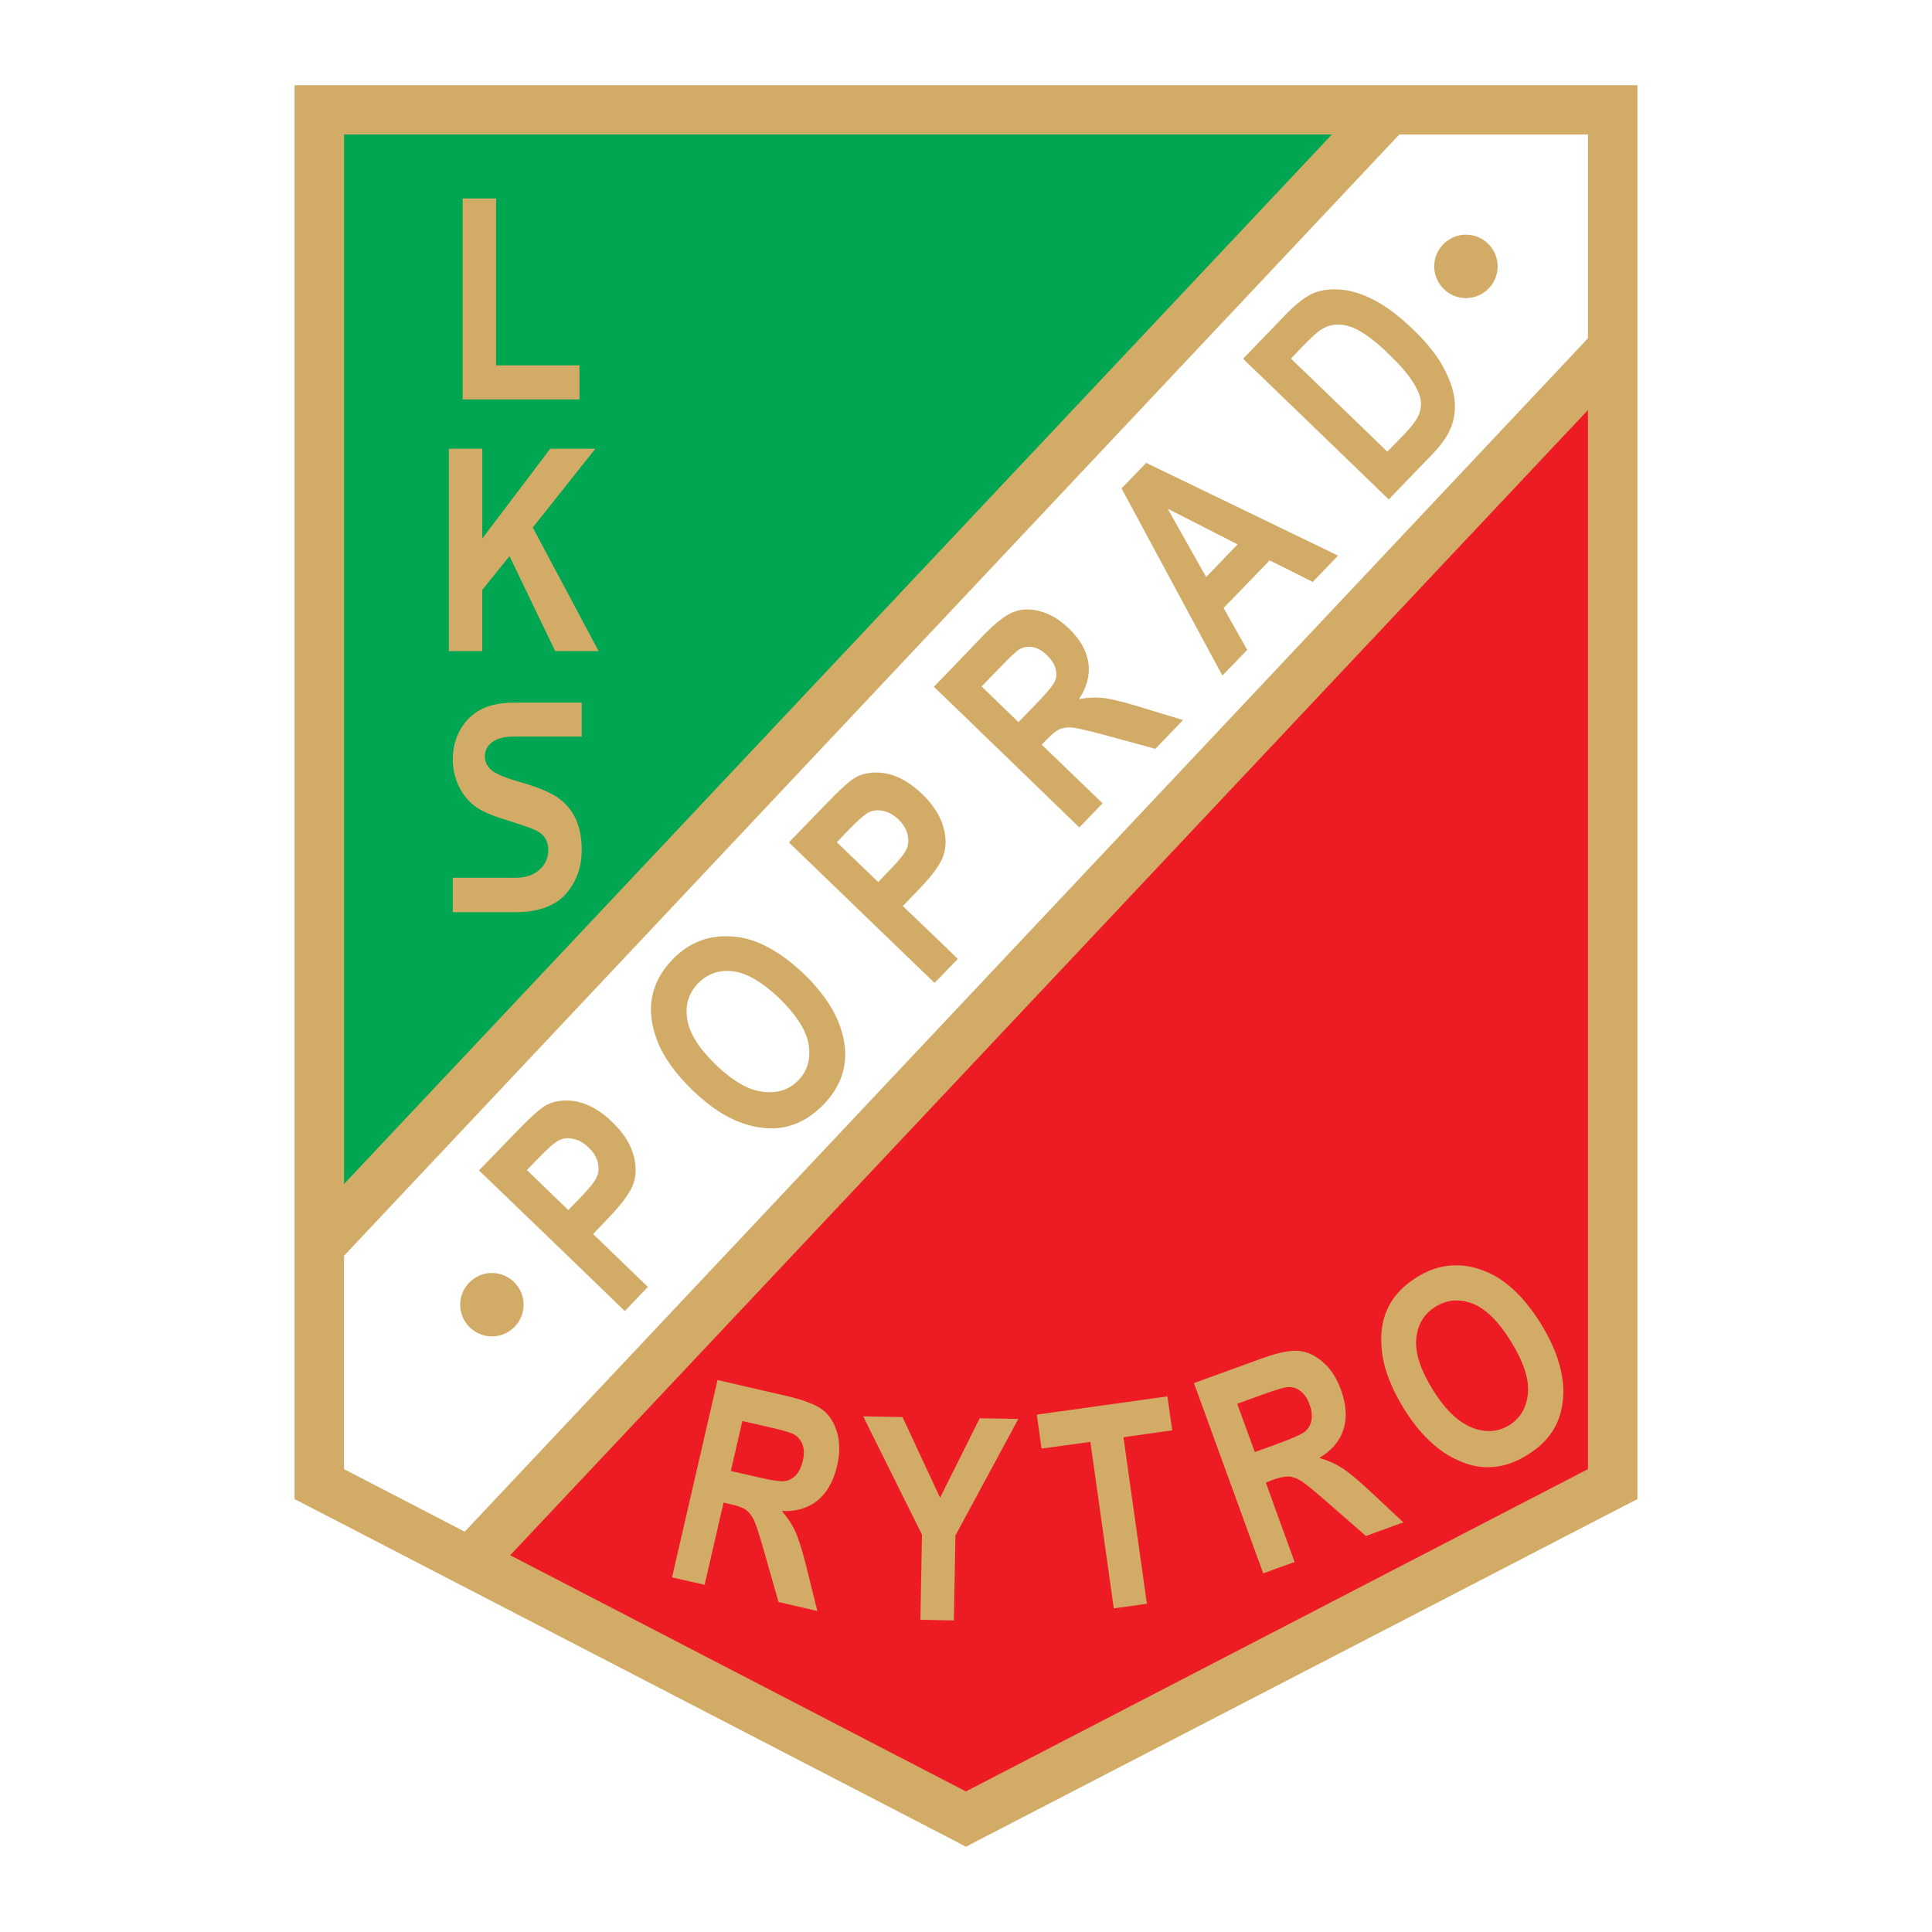
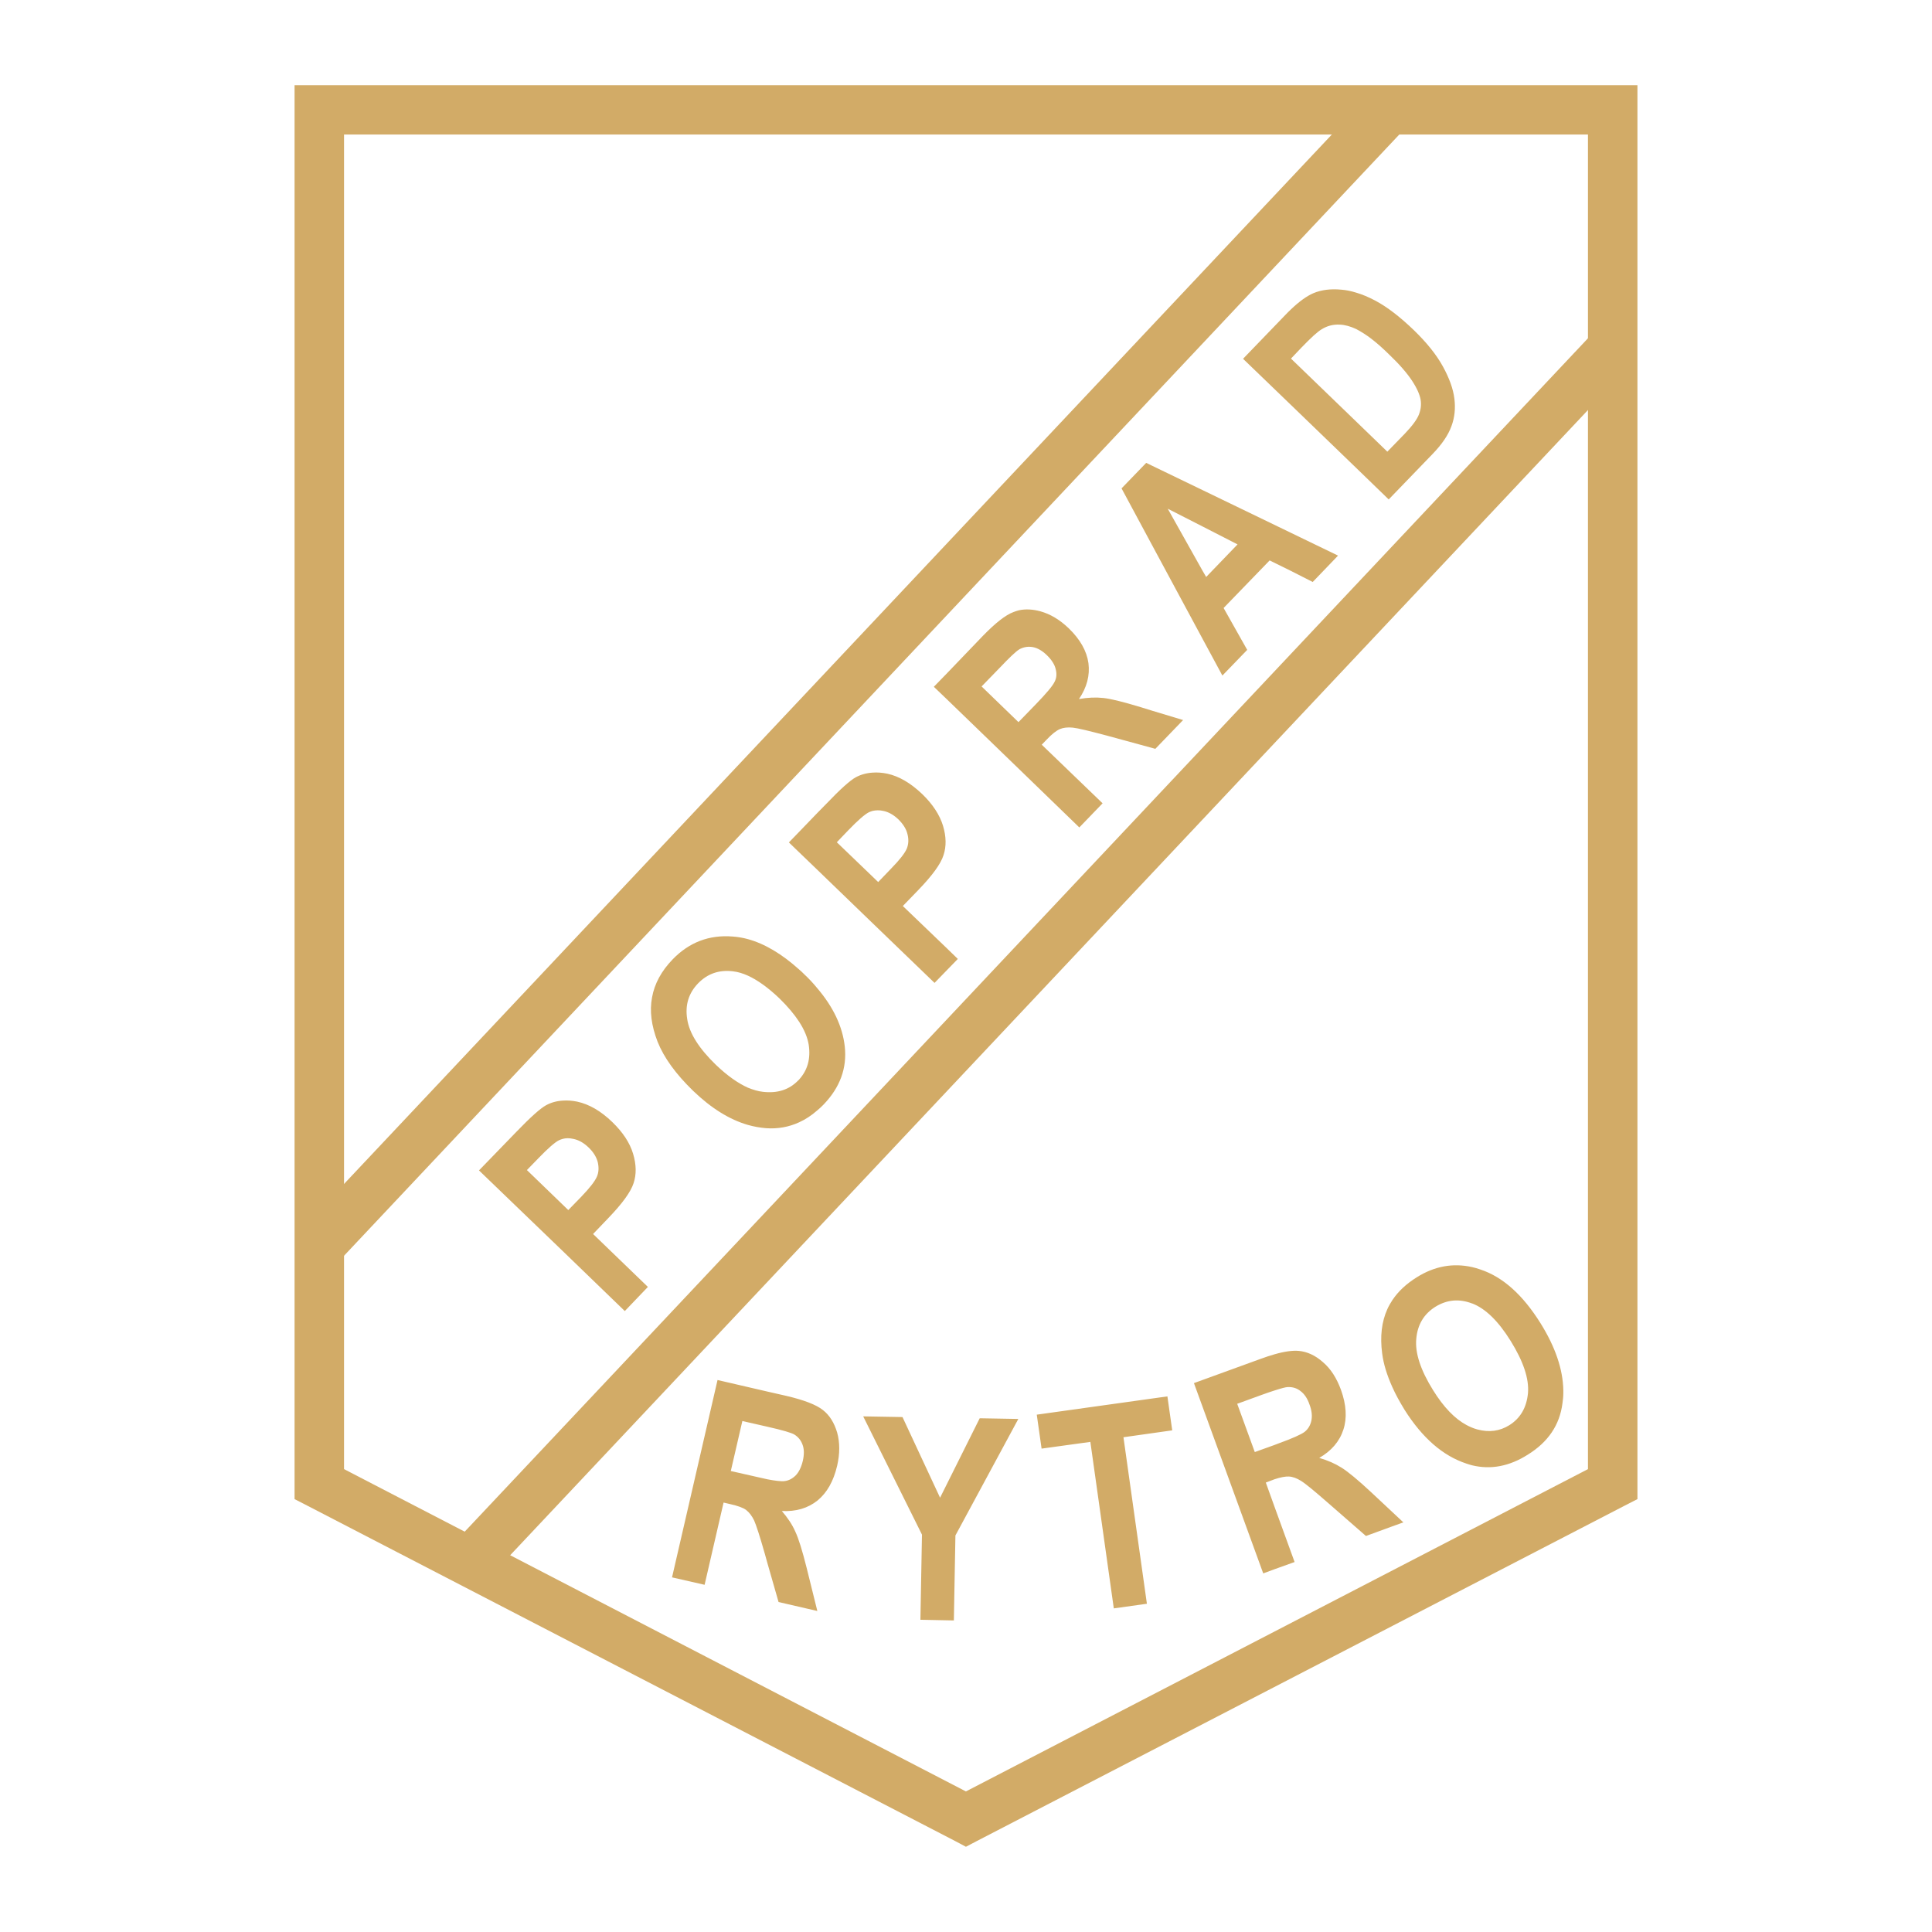
<svg xmlns="http://www.w3.org/2000/svg" version="1.0" id="Layer_1" x="0px" y="0px" width="192.756px" height="192.756px" viewBox="0 0 192.756 192.756" enable-background="new 0 0 192.756 192.756" xml:space="preserve">
  <g>
    <polygon fill-rule="evenodd" clip-rule="evenodd" fill="#FFFFFF" points="0,0 192.756,0 192.756,192.756 0,192.756 0,0  " />
-     <polygon fill-rule="evenodd" clip-rule="evenodd" fill="#00A651" points="32.725,10.963 32.433,122.431 137.848,10.963    32.725,10.963  " />
-     <polygon fill-rule="evenodd" clip-rule="evenodd" fill="#ED1C24" points="160.891,36.603 160.891,148.07 96.37,181.483    45.966,155.275 160.891,36.603  " />
    <path fill-rule="evenodd" clip-rule="evenodd" fill="#D2AB67" d="M30.61,122.069L135.629,10.499   c18.727-0.137,26.19,9.957,25.949,27.067L48.013,158.233C35.786,151.492,30.748,138.818,30.61,122.069L30.61,122.069z" />
    <polygon fill-rule="evenodd" clip-rule="evenodd" fill="#FFFFFF" points="31.865,148.07 31.315,128.483 141.889,10.997    160.891,10.963 160.116,31.96 44.436,154.863 31.865,148.07  " />
-     <path fill-rule="evenodd" clip-rule="evenodd" fill="#D2AB67" d="M49.079,133.333c1.737,0,3.164-1.41,3.164-3.164   c0-1.737-1.427-3.164-3.164-3.164s-3.165,1.427-3.165,3.164C45.915,131.923,47.342,133.333,49.079,133.333L49.079,133.333z" />
-     <path fill-rule="evenodd" clip-rule="evenodd" fill="#D2AB67" d="M146.256,29.742c1.755,0,3.164-1.427,3.164-3.165   c0-1.737-1.409-3.164-3.164-3.164c-1.736,0-3.164,1.427-3.164,3.164C143.092,28.314,144.52,29.742,146.256,29.742L146.256,29.742z" />
-     <path fill-rule="evenodd" clip-rule="evenodd" fill="#D2AB67" d="M46.156,39.853V19.802h3.336v16.646h8.323v3.405H46.156   L46.156,39.853z M44.78,64.96V44.771h3.336v8.959l6.775-8.959h4.505l-6.242,7.859l6.569,12.33H55.39l-4.557-9.475l-2.717,3.37   v6.105H44.78L44.78,64.96z M45.175,91.013v-3.439h6.277c0.997,0,1.806-0.275,2.373-0.808c0.584-0.516,0.877-1.169,0.877-1.96   c0-0.464-0.103-0.843-0.309-1.169c-0.189-0.327-0.499-0.584-0.929-0.791c-0.413-0.207-1.41-0.55-2.992-1.049   c-1.427-0.43-2.477-0.895-3.13-1.393c-0.671-0.516-1.187-1.169-1.583-1.995c-0.395-0.826-0.584-1.703-0.584-2.648   c0-1.101,0.258-2.098,0.757-2.975c0.499-0.894,1.187-1.548,2.063-2.012c0.895-0.447,1.978-0.671,3.267-0.671h6.776v3.388h-6.844   c-0.912,0-1.6,0.189-2.081,0.55c-0.499,0.378-0.739,0.843-0.739,1.41c0,0.55,0.224,1.015,0.671,1.393   c0.43,0.378,1.444,0.791,3.043,1.238c1.668,0.499,2.889,0.997,3.628,1.547c0.757,0.533,1.324,1.221,1.72,2.064   c0.396,0.859,0.602,1.892,0.602,3.095c0,1.771-0.55,3.233-1.617,4.437c-1.083,1.187-2.769,1.789-5.073,1.789H45.175L45.175,91.013z   " />
    <path fill-rule="evenodd" clip-rule="evenodd" fill="#D2AB67" d="M56.146,124.82l-8.357-8.048l3.749-3.869   c1.393-1.444,2.373-2.321,2.94-2.631c0.499-0.275,1.066-0.43,1.668-0.464c0.447-0.035,0.946,0,1.445,0.104   c1.187,0.258,2.356,0.928,3.508,2.046c1.049,1.015,1.736,2.063,2.063,3.146c0.327,1.084,0.344,2.063,0.051,2.94   c-0.275,0.86-1.118,2.029-2.528,3.491l-1.513,1.582l5.468,5.279l-2.304,2.408L56.146,124.82L56.146,124.82z M135.285,42.037   l3.13,3.026l1.754-1.806c0.739-0.773,1.204-1.41,1.393-1.891c0.189-0.482,0.258-0.98,0.172-1.497   c-0.086-0.499-0.36-1.135-0.859-1.892c-0.499-0.756-1.256-1.634-2.305-2.631c-1.066-1.049-1.995-1.789-2.769-2.236   c-0.172-0.103-0.344-0.206-0.516-0.292c-0.567-0.258-1.101-0.413-1.616-0.43c-0.653-0.034-1.256,0.121-1.806,0.464   c-0.413,0.241-1.084,0.86-2.013,1.823l-1.049,1.101L135.285,42.037L135.285,42.037z M135.285,29.191   c0.602,0.172,1.255,0.448,1.908,0.792c1.204,0.636,2.494,1.633,3.887,2.975c1.256,1.221,2.219,2.408,2.872,3.594   s1.032,2.252,1.152,3.216c0.12,0.963,0.034,1.875-0.293,2.751c-0.326,0.895-0.945,1.806-1.892,2.786l-4.367,4.523l-3.268-3.165   l-6.518-6.293l-4.746-4.574l4.23-4.385c0.172-0.189,0.344-0.344,0.516-0.516c0.859-0.825,1.634-1.375,2.287-1.651   c0.791-0.327,1.72-0.447,2.769-0.344C134.288,28.933,134.786,29.036,135.285,29.191L135.285,29.191z M128.768,53.146l4.729,2.287   l-2.527,2.631l-2.201-1.118l-2.098-1.032l-4.592,4.746l2.355,4.179l-2.476,2.562l-1.978-3.663l-5.021-9.32l-3.062-5.692l2.46-2.545   l0.602,0.292l5.021,2.425L128.768,53.146L128.768,53.146z M119.98,56.946l0.36,0.619l3.13-3.25l-3.49-1.789l-3.474-1.771   L119.98,56.946L119.98,56.946z M114.959,70.91l3.078,0.929l-2.769,2.872l-0.31-0.086l-4.54-1.238   c-1.754-0.464-2.872-0.739-3.388-0.791c-0.499-0.052-0.929,0-1.272,0.138c-0.361,0.155-0.809,0.499-1.342,1.066l-0.481,0.499   l6.07,5.847l-2.321,2.407l-6.019-5.829l-7.292-7.051l-1.204-1.152l1.204-1.238l3.68-3.834c1.255-1.29,2.27-2.098,3.078-2.391   c0.172-0.068,0.344-0.12,0.533-0.172c0.653-0.138,1.376-0.103,2.132,0.104c0.998,0.275,1.943,0.842,2.838,1.702   c1.135,1.101,1.788,2.253,1.96,3.474c0.155,1.221-0.154,2.408-0.945,3.577c0.877-0.154,1.685-0.189,2.459-0.103   c0.757,0.086,1.994,0.396,3.697,0.912L114.959,70.91L114.959,70.91z M101.666,71.993l1.686-1.737   c1.049-1.083,1.668-1.823,1.856-2.218c0.207-0.378,0.241-0.808,0.12-1.272c-0.103-0.464-0.412-0.946-0.894-1.41   c-0.464-0.447-0.929-0.705-1.376-0.791c-0.464-0.086-0.894-0.018-1.307,0.189c-0.035,0.017-0.052,0.035-0.086,0.052   c-0.327,0.206-0.963,0.808-1.909,1.806l-1.822,1.875l3.68,3.56L101.666,71.993L101.666,71.993z M94.375,94.521l1.187,1.152   l-1.187,1.221l-1.135,1.17l-6.174-5.95l-5.554-5.365l-1.789-1.72l-1.015-0.98l1.015-1.049l1.789-1.857l0.945-0.963   c1.376-1.444,2.356-2.321,2.924-2.631c0.516-0.275,1.083-0.43,1.685-0.464c0.447-0.035,0.929,0,1.445,0.103   c1.187,0.258,2.338,0.929,3.508,2.046c1.049,1.015,1.737,2.081,2.063,3.147c0.327,1.083,0.344,2.063,0.052,2.94   c-0.275,0.877-1.118,2.029-2.528,3.491l-1.531,1.582L94.375,94.521L94.375,94.521z M87.066,87.47l0.55,0.533l1.272-1.324   c0.877-0.895,1.393-1.565,1.583-2.012c0.172-0.43,0.206-0.911,0.068-1.444c-0.12-0.516-0.43-0.997-0.894-1.461   c-0.481-0.464-0.998-0.757-1.531-0.86c-0.378-0.086-0.739-0.068-1.049,0c-0.138,0.035-0.258,0.086-0.378,0.138   c-0.413,0.207-1.1,0.808-2.063,1.806l-1.135,1.187L87.066,87.47L87.066,87.47z M81.512,98.562c1.634,1.909,2.545,3.853,2.769,5.83   c0.241,2.167-0.464,4.093-2.115,5.812c-0.207,0.224-0.43,0.412-0.653,0.602c-0.567,0.499-1.152,0.877-1.789,1.169   c-1.015,0.465-2.115,0.671-3.302,0.585c-0.602-0.052-1.204-0.154-1.806-0.327c-1.84-0.532-3.663-1.667-5.468-3.404   c-1.737-1.686-2.906-3.302-3.543-4.901c-0.619-1.599-0.808-3.078-0.55-4.419c0.241-1.358,0.929-2.631,2.063-3.801   c1.651-1.702,3.646-2.459,5.984-2.27c0.499,0.035,1.015,0.121,1.513,0.258c1.685,0.464,3.388,1.479,5.107,3.026   c0.172,0.138,0.327,0.292,0.499,0.464C80.704,97.633,81.133,98.098,81.512,98.562L81.512,98.562z M79.723,107.71   c0.86-0.945,1.169-2.098,0.963-3.474c-0.12-0.739-0.447-1.513-0.963-2.304c-0.481-0.74-1.135-1.514-1.96-2.322   c-1.118-1.065-2.167-1.822-3.147-2.27c-0.499-0.224-0.998-0.378-1.479-0.43c-1.375-0.172-2.545,0.224-3.491,1.203   c-0.946,0.98-1.307,2.167-1.083,3.561c0.207,1.409,1.169,2.923,2.872,4.574c1.118,1.065,2.184,1.822,3.181,2.27   c0.516,0.206,1.015,0.361,1.496,0.413c1.461,0.172,2.631-0.207,3.542-1.152C79.688,107.762,79.706,107.728,79.723,107.71   L79.723,107.71z M56.146,113.626c-0.137,0.034-0.258,0.086-0.378,0.138c-0.413,0.206-1.101,0.809-2.063,1.806l-1.135,1.169   l3.577,3.457l0.551,0.533l1.29-1.324c0.86-0.895,1.376-1.565,1.565-2.013c0.189-0.43,0.206-0.911,0.086-1.444   c-0.138-0.516-0.43-0.997-0.912-1.461c-0.481-0.465-0.997-0.757-1.53-0.86C56.817,113.54,56.456,113.54,56.146,113.626   L56.146,113.626z" />
    <path fill-rule="evenodd" clip-rule="evenodd" fill="#D2AB67" d="M67.049,157.374l4.54-19.69l4.97,1.152l1.892,0.43   c1.754,0.413,2.975,0.877,3.646,1.41c0.67,0.517,1.135,1.272,1.427,2.253c0.275,0.997,0.275,2.098,0,3.302   c-0.361,1.548-1.015,2.7-1.96,3.474c-0.963,0.773-2.15,1.118-3.56,1.049c0.567,0.653,1.032,1.342,1.341,2.047   c0.327,0.688,0.705,1.908,1.135,3.628l1.066,4.3l-3.869-0.895l-1.118-3.903l-0.258-0.929c-0.499-1.755-0.859-2.854-1.066-3.319   c-0.224-0.447-0.481-0.791-0.791-1.031c-0.292-0.224-0.826-0.413-1.582-0.585l-0.671-0.155l-1.892,8.203L67.049,157.374   L67.049,157.374z M155.973,138.716v0.258c0,0.344-0.034,0.688-0.086,1.031c-0.275,2.167-1.428,3.87-3.457,5.125   c-1.84,1.17-3.697,1.514-5.555,1.066c-0.188-0.052-0.378-0.104-0.567-0.172c-2.355-0.774-4.401-2.562-6.173-5.365   c-0.482-0.791-0.895-1.531-1.222-2.271c-0.533-1.187-0.877-2.287-1.014-3.353c-0.224-1.686-0.052-3.165,0.516-4.42   c0.138-0.31,0.31-0.603,0.498-0.895c0.585-0.877,1.394-1.634,2.442-2.287c1.754-1.101,3.594-1.444,5.52-1.015   c0.275,0.069,0.551,0.138,0.826,0.241c2.235,0.739,4.229,2.527,6.001,5.365C155.182,134.399,155.938,136.635,155.973,138.716   L155.973,138.716z M147.385,142.612c1.174,0.319,2.242,0.179,3.205-0.423c1.118-0.705,1.72-1.771,1.857-3.198   c0.12-1.445-0.465-3.165-1.72-5.193c-1.238-1.995-2.511-3.233-3.835-3.749h-0.018c-1.307-0.499-2.51-0.379-3.662,0.326   c-1.152,0.723-1.789,1.789-1.909,3.199c-0.138,1.41,0.43,3.129,1.686,5.142c1.049,1.685,2.161,2.836,3.316,3.454   C146.656,142.357,147.003,142.509,147.385,142.612L147.385,142.612z M138.913,150.856l1.101,1.032l-1.101,0.395l-2.631,0.963   l-3.783-3.301c-1.358-1.187-2.253-1.927-2.7-2.201c-0.412-0.259-0.825-0.413-1.203-0.431c-0.344-0.017-0.825,0.069-1.444,0.275   c-0.069,0.034-0.138,0.052-0.224,0.086l-0.637,0.241l0.86,2.391l2.012,5.537l-2.012,0.722l-1.118,0.413l-6.913-18.985l6.621-2.407   c0.516-0.189,0.979-0.344,1.41-0.465c1.015-0.292,1.822-0.395,2.407-0.344c0.843,0.069,1.668,0.447,2.425,1.118   c0.791,0.671,1.376,1.6,1.806,2.769c0.533,1.479,0.619,2.82,0.24,3.973c-0.378,1.169-1.187,2.115-2.407,2.82   c0.843,0.24,1.582,0.567,2.235,0.979c0.653,0.413,1.634,1.222,2.924,2.425L138.913,150.856L138.913,150.856z M127.151,138.732   c0.688-0.224,1.135-0.344,1.341-0.344c0.465-0.017,0.895,0.104,1.256,0.396c0.378,0.275,0.688,0.723,0.894,1.324   c0.241,0.619,0.293,1.169,0.189,1.651c-0.104,0.464-0.327,0.825-0.671,1.1c-0.344,0.259-1.221,0.654-2.647,1.17l-0.361,0.138   l-1.961,0.705l-1.754-4.815l2.459-0.895C126.377,138.991,126.807,138.836,127.151,138.732L127.151,138.732z M76.559,142.344   l-2.494-0.567l-1.152,4.987l2.425,0.55c0.464,0.104,0.86,0.189,1.221,0.275c0.791,0.155,1.341,0.206,1.633,0.189   c0.447-0.034,0.826-0.224,1.17-0.551c0.344-0.344,0.584-0.842,0.739-1.496c0.138-0.618,0.138-1.151-0.034-1.599   c-0.155-0.431-0.43-0.774-0.826-1.015c-0.292-0.172-1.169-0.43-2.614-0.757L76.559,142.344L76.559,142.344z M91.83,161.604   l0.155-8.495l-5.864-11.797l3.921,0.068l3.749,8.048l3.955-7.927l3.852,0.068l-6.276,11.625l-0.155,8.478L91.83,161.604   L91.83,161.604z M111.124,160.469l-2.339-16.611l-4.866,0.671l-0.481-3.388l13.034-1.823l0.481,3.388l-4.866,0.688l2.339,16.612   L111.124,160.469L111.124,160.469z" />
    <path fill-rule="evenodd" clip-rule="evenodd" fill="#D2AB67" d="M34.324,13.422v133.152l62.045,32.157l62.062-32.157V13.422H96.37   H34.324L34.324,13.422z M96.37,184.252l-1.101-0.585L30.73,150.255l-1.341-0.688v-1.496V10.963V8.504h2.459H96.37h64.521h2.477   v2.459V148.07v1.496l-1.342,0.688l-64.538,33.412L96.37,184.252L96.37,184.252z" />
  </g>
</svg>